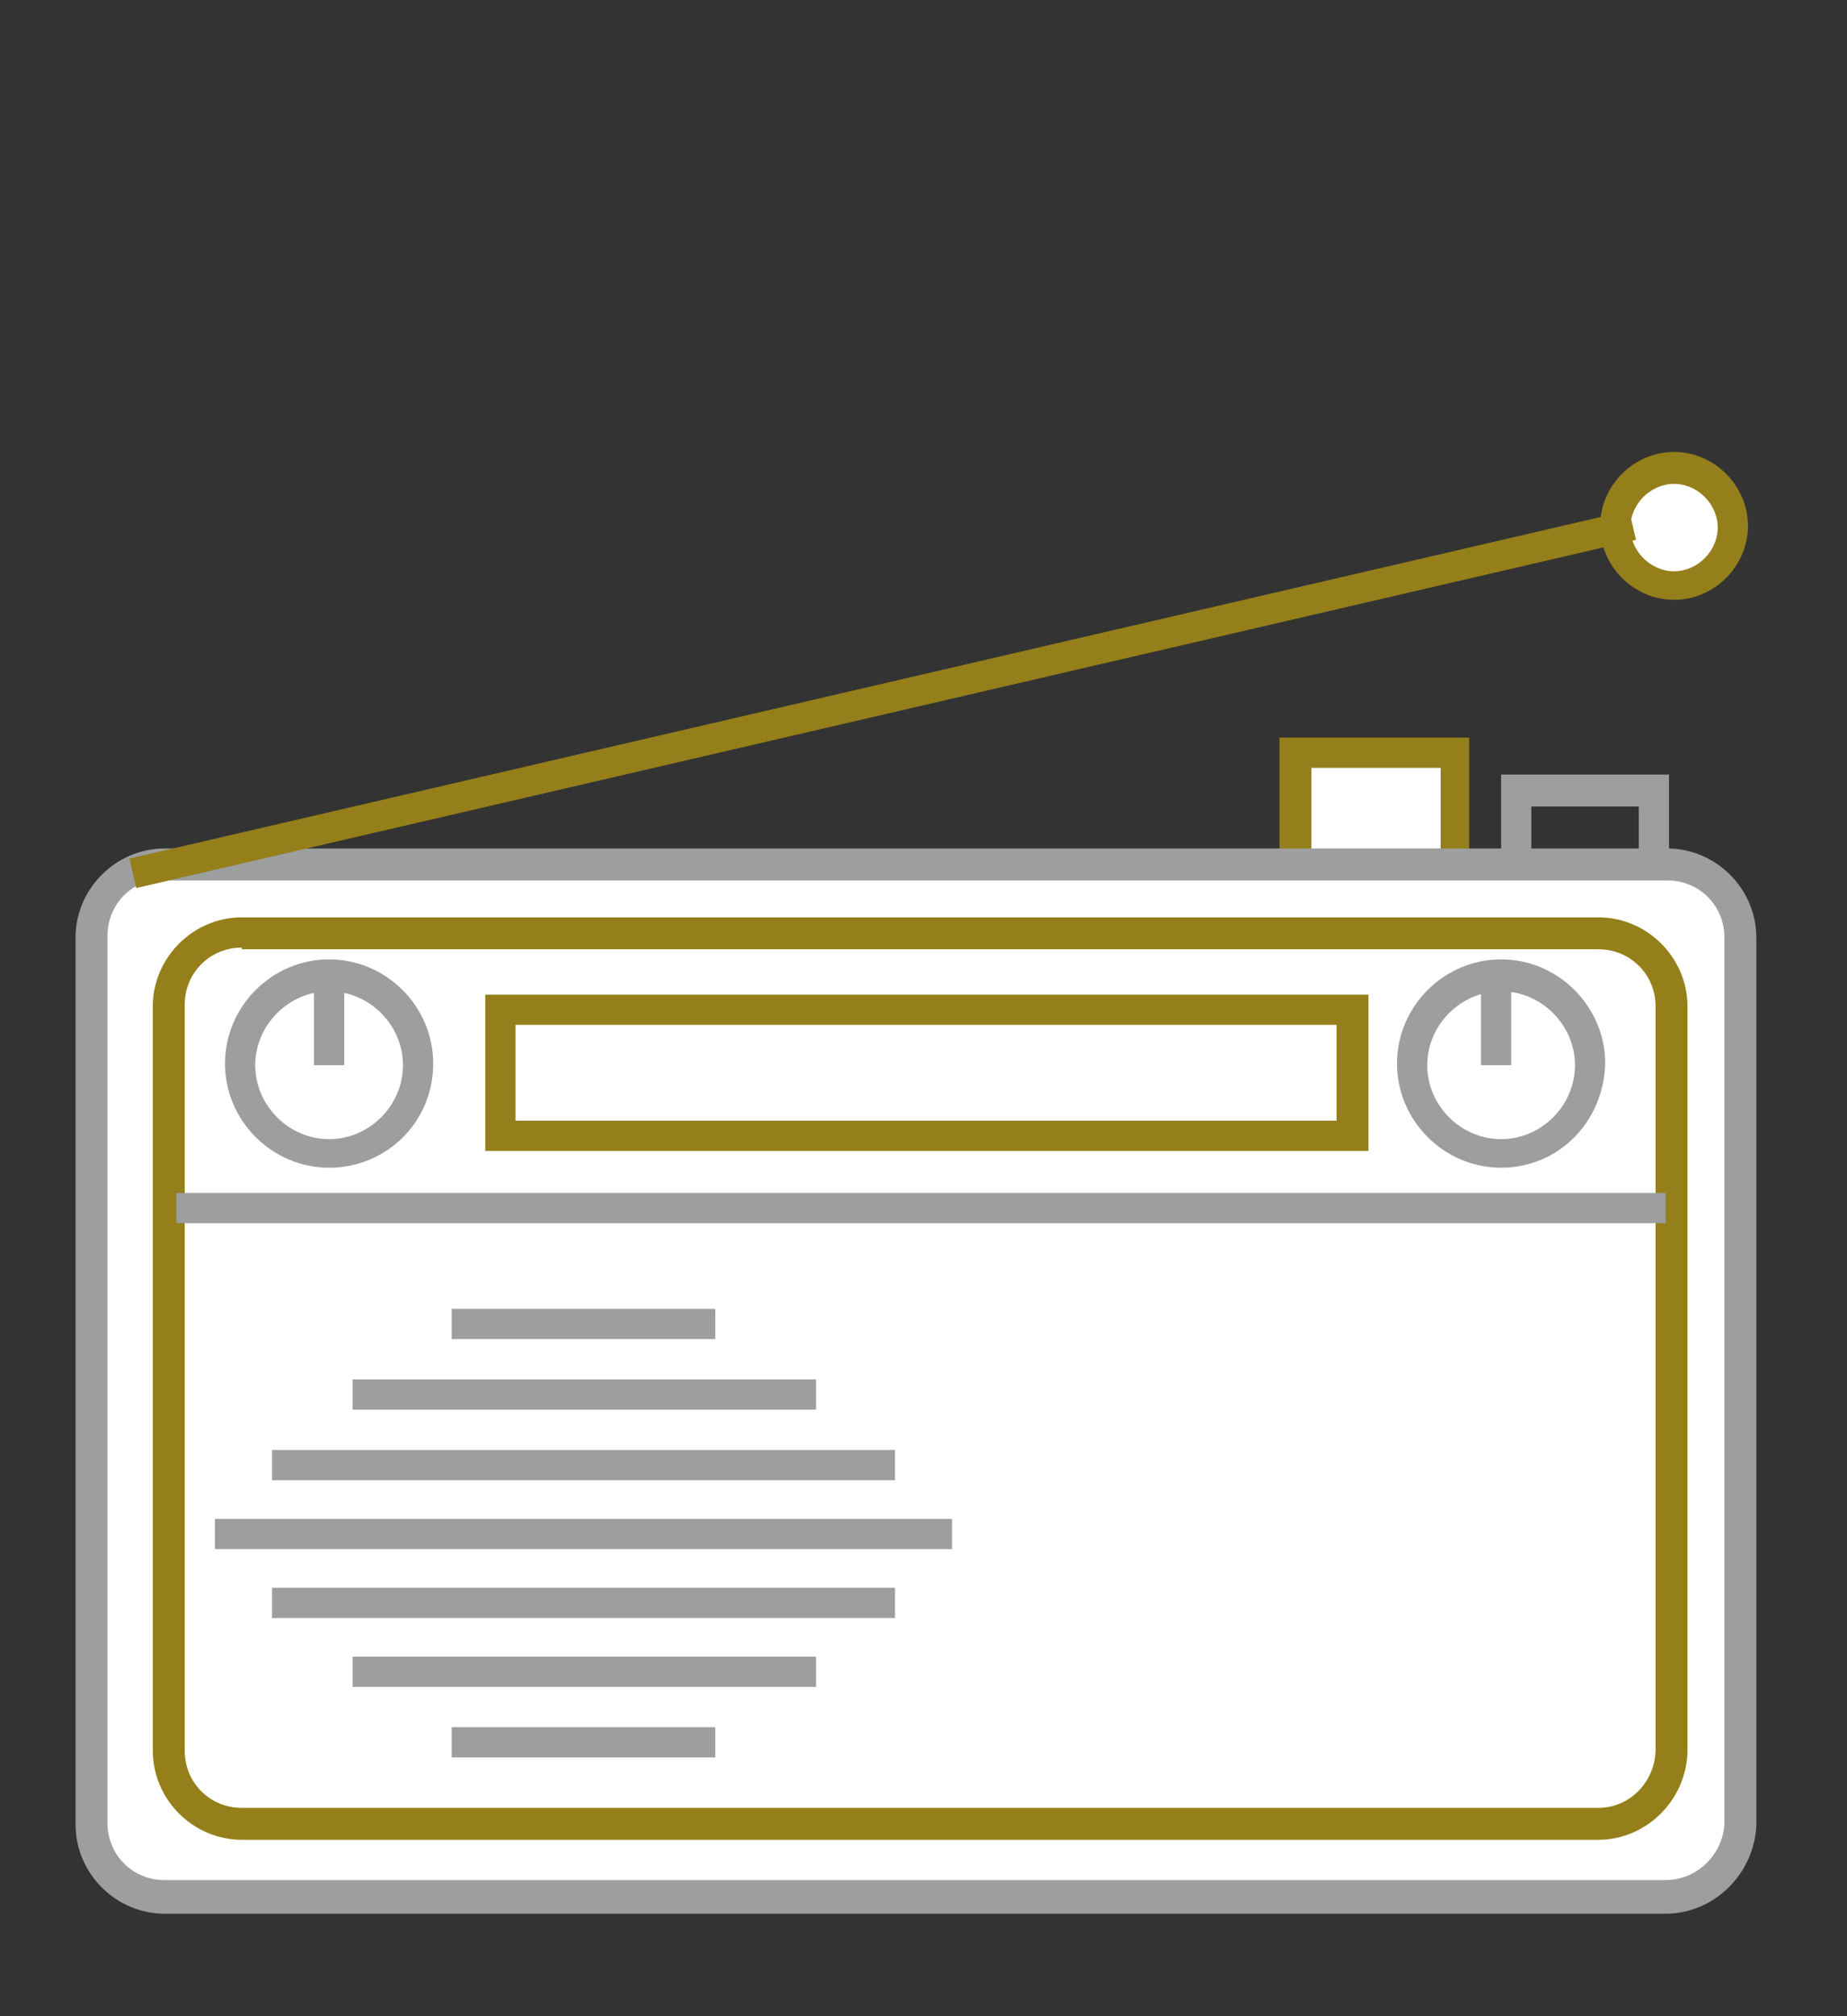
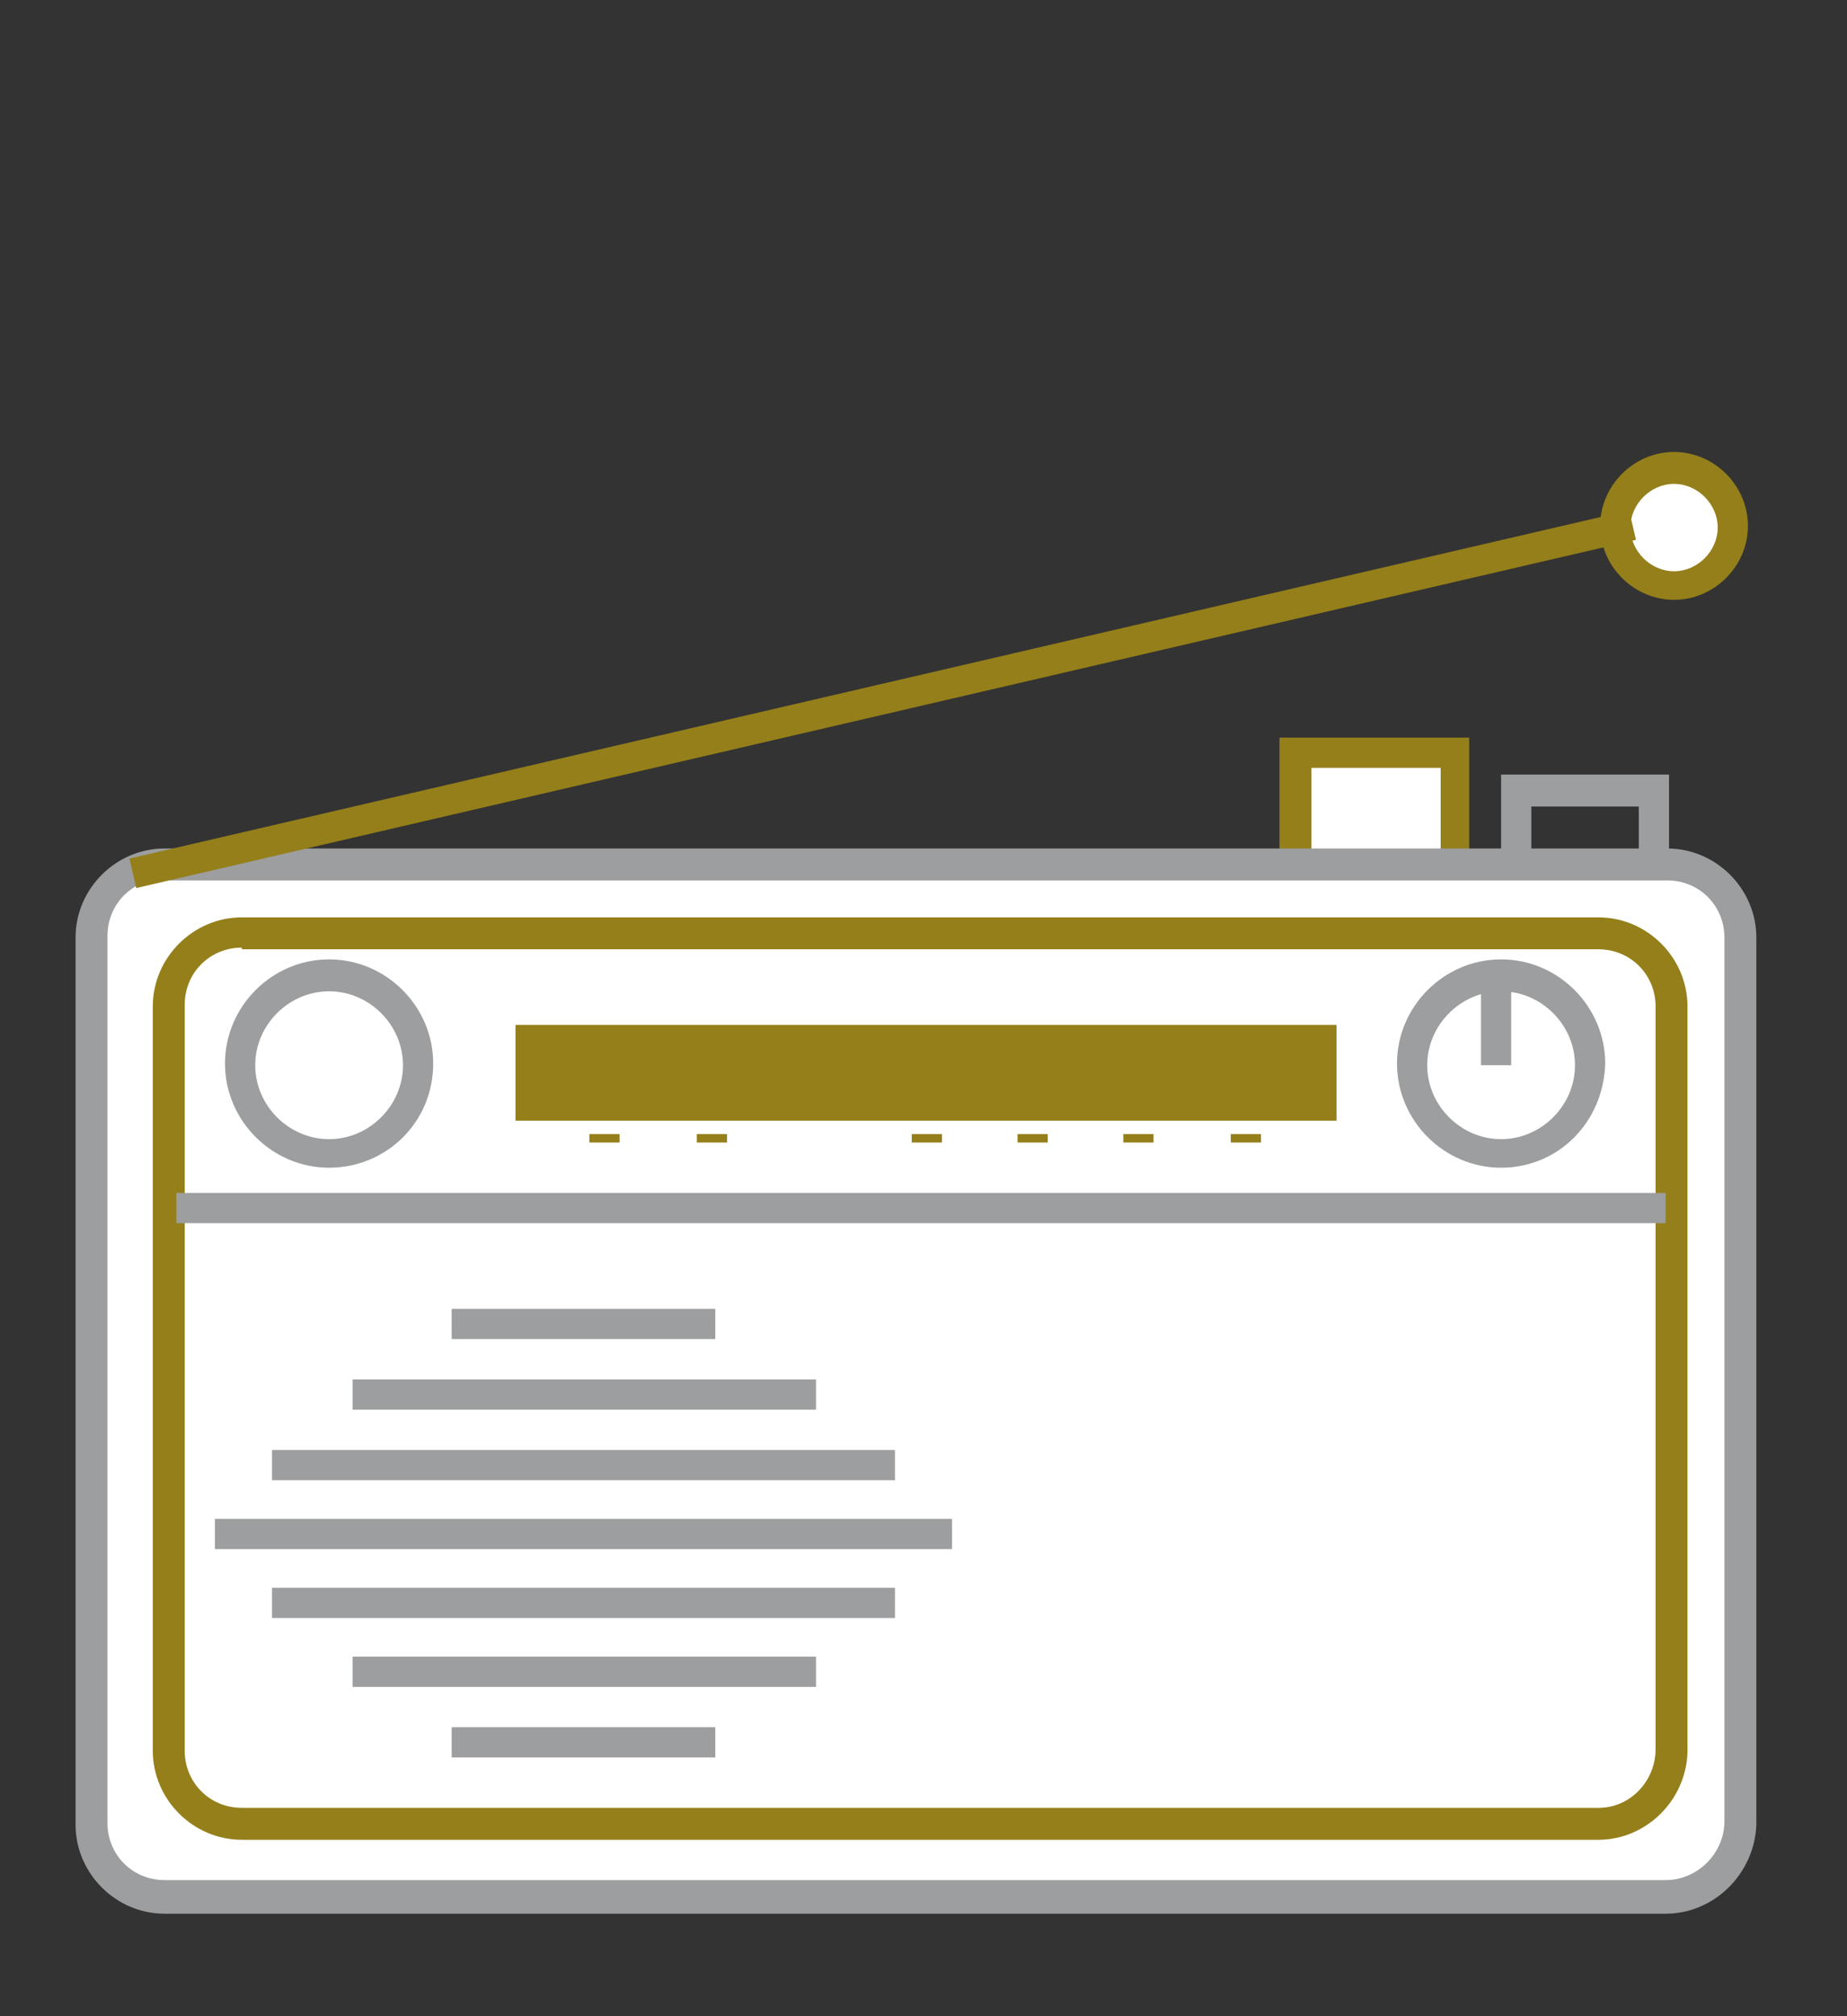
<svg xmlns="http://www.w3.org/2000/svg" version="1.1" id="Слой_1" x="0px" y="0px" viewBox="0 0 110 120" style="enable-background:new 0 0 110 120;" xml:space="preserve">
  <rect x="0" y="0" width="110" height="120" fill="#333333" stroke="none" />
  <style type="text/css">
	.st0{fill:#947F1A;}
	.st1{fill:#9C9E9F;}
	.st2{fill:#FFFFFF;}
</style>
  <g>
    <circle class="st2" cx="99.7" cy="31.3" r="3.5" />
    <path class="st0" d="M99.7,35.7c-2.4,0-4.4-2-4.4-4.4s2-4.4,4.4-4.4c2.4,0,4.4,2,4.4,4.4S102.1,35.7,99.7,35.7z M99.7,28.8   c-1.4,0-2.6,1.2-2.6,2.6s1.2,2.6,2.6,2.6c1.4,0,2.6-1.2,2.6-2.6S101.1,28.8,99.7,28.8z" />
  </g>
  <g>
    <path class="st1" d="M99.4,54.4h-10v-8.3h10V54.4z M91.2,52.6h6.4V48h-6.4V52.6z" />
  </g>
  <g>
    <rect x="77.2" y="44.8" class="st2" width="9.5" height="8.8" />
    <path class="st0" d="M87.5,54.4H76.2V43.9h11.3V54.4z M78.1,52.6h7.7v-6.9h-7.7V52.6z" />
  </g>
  <g>
    <path class="st2" d="M99.2,113H9.8c-2.4,0-4.4-2-4.4-4.4V55.8c0-2.4,2-4.4,4.4-4.4h89.5c2.4,0,4.4,2,4.4,4.4v52.8   C103.6,111,101.6,113,99.2,113z" />
    <path class="st1" d="M99.2,113.9H9.8c-2.9,0-5.3-2.4-5.3-5.3V55.8c0-2.9,2.4-5.3,5.3-5.3h89.5c2.9,0,5.3,2.4,5.3,5.3v52.8   C104.5,111.5,102.1,113.9,99.2,113.9z M9.8,52.3c-1.9,0-3.4,1.5-3.4,3.4v52.8c0,1.9,1.5,3.4,3.4,3.4h89.4c1.9,0,3.5-1.6,3.5-3.5   V55.8c0-1.9-1.5-3.4-3.4-3.4H9.8z" />
  </g>
  <g>
    <path class="st2" d="M95.2,108.6H14.4c-2.4,0-4.4-2-4.4-4.4V59.9c0-2.4,2-4.4,4.4-4.4h80.8c2.4,0,4.4,2,4.4,4.4v44.4   C99.5,106.7,97.5,108.6,95.2,108.6z" />
    <path class="st0" d="M95.2,109.5H14.4c-2.9,0-5.3-2.4-5.3-5.3V59.9c0-2.9,2.4-5.3,5.3-5.3h80.8c2.9,0,5.3,2.4,5.3,5.3v44.4   C100.4,107.2,98,109.5,95.2,109.5z M14.4,56.4c-1.9,0-3.4,1.5-3.4,3.4v44.4c0,1.9,1.5,3.4,3.4,3.4h80.8c1.9,0,3.4-1.6,3.4-3.5V59.9   c0-1.9-1.5-3.4-3.4-3.4H14.4z" />
  </g>
  <g>
    <rect x="10.5" y="71" class="st1" width="88.7" height="1.8" />
  </g>
  <g>
    <rect x="26.9" y="77.9" class="st1" width="15.7" height="1.8" />
  </g>
  <g>
    <rect x="26.9" y="102.8" class="st1" width="15.7" height="1.8" />
  </g>
  <g>
    <rect x="21" y="98.6" class="st1" width="27.6" height="1.8" />
  </g>
  <g>
    <rect x="21" y="82.1" class="st1" width="27.6" height="1.8" />
  </g>
  <g>
    <rect x="16.2" y="86.3" class="st1" width="37.1" height="1.8" />
  </g>
  <g>
    <rect x="16.2" y="94.5" class="st1" width="37.1" height="1.8" />
  </g>
  <g>
    <rect x="12.8" y="90.4" class="st1" width="43.9" height="1.8" />
  </g>
  <g>
    <path class="st1" d="M19.6,69.5c-3.4,0-6.2-2.8-6.2-6.2c0-3.4,2.8-6.2,6.2-6.2s6.2,2.8,6.2,6.2C25.8,66.8,23,69.5,19.6,69.5z    M19.6,59c-2.4,0-4.4,2-4.4,4.4s2,4.4,4.4,4.4s4.4-2,4.4-4.4S22,59,19.6,59z" />
  </g>
  <g>
    <path class="st1" d="M89.4,69.5c-3.4,0-6.2-2.8-6.2-6.2c0-3.4,2.8-6.2,6.2-6.2s6.2,2.8,6.2,6.2C95.5,66.8,92.8,69.5,89.4,69.5z    M89.4,59C87,59,85,61,85,63.4s2,4.4,4.4,4.4c2.4,0,4.4-2,4.4-4.4S91.8,59,89.4,59z" />
  </g>
  <g>
-     <rect x="18.7" y="58.1" class="st1" width="1.8" height="5.3" />
-   </g>
+     </g>
  <g>
    <rect x="35.1" y="60.6" class="st0" width="1.8" height="7.4" />
  </g>
  <g>
    <rect x="41.5" y="60.6" class="st0" width="1.8" height="7.4" />
  </g>
  <g>
    <rect x="51.7" y="-4.2" transform="matrix(0.226 0.974 -0.974 0.226 81.25 -19.03)" class="st0" width="1.8" height="91.7" />
  </g>
  <g>
-     <rect x="47.9" y="60.6" class="st0" width="1.8" height="7.4" />
-   </g>
+     </g>
  <g>
    <rect x="54.3" y="60.6" class="st0" width="1.8" height="7.4" />
  </g>
  <g>
    <rect x="60.6" y="60.6" class="st0" width="1.8" height="7.4" />
  </g>
  <g>
    <rect x="66.9" y="60.6" class="st0" width="1.8" height="7.4" />
  </g>
  <g>
    <rect x="73.3" y="60.6" class="st0" width="1.8" height="7.4" />
  </g>
  <g>
    <rect x="88.2" y="58.1" class="st1" width="1.8" height="5.3" />
  </g>
  <g>
    <rect x="29.8" y="60.1" class="st2" width="50.7" height="7.4" />
-     <path class="st0" d="M81.4,68.5H28.9v-9.3h52.6V68.5z M30.7,66.7h48.9V61H30.7V66.7z" />
+     <path class="st0" d="M81.4,68.5H28.9h52.6V68.5z M30.7,66.7h48.9V61H30.7V66.7z" />
  </g>
</svg>